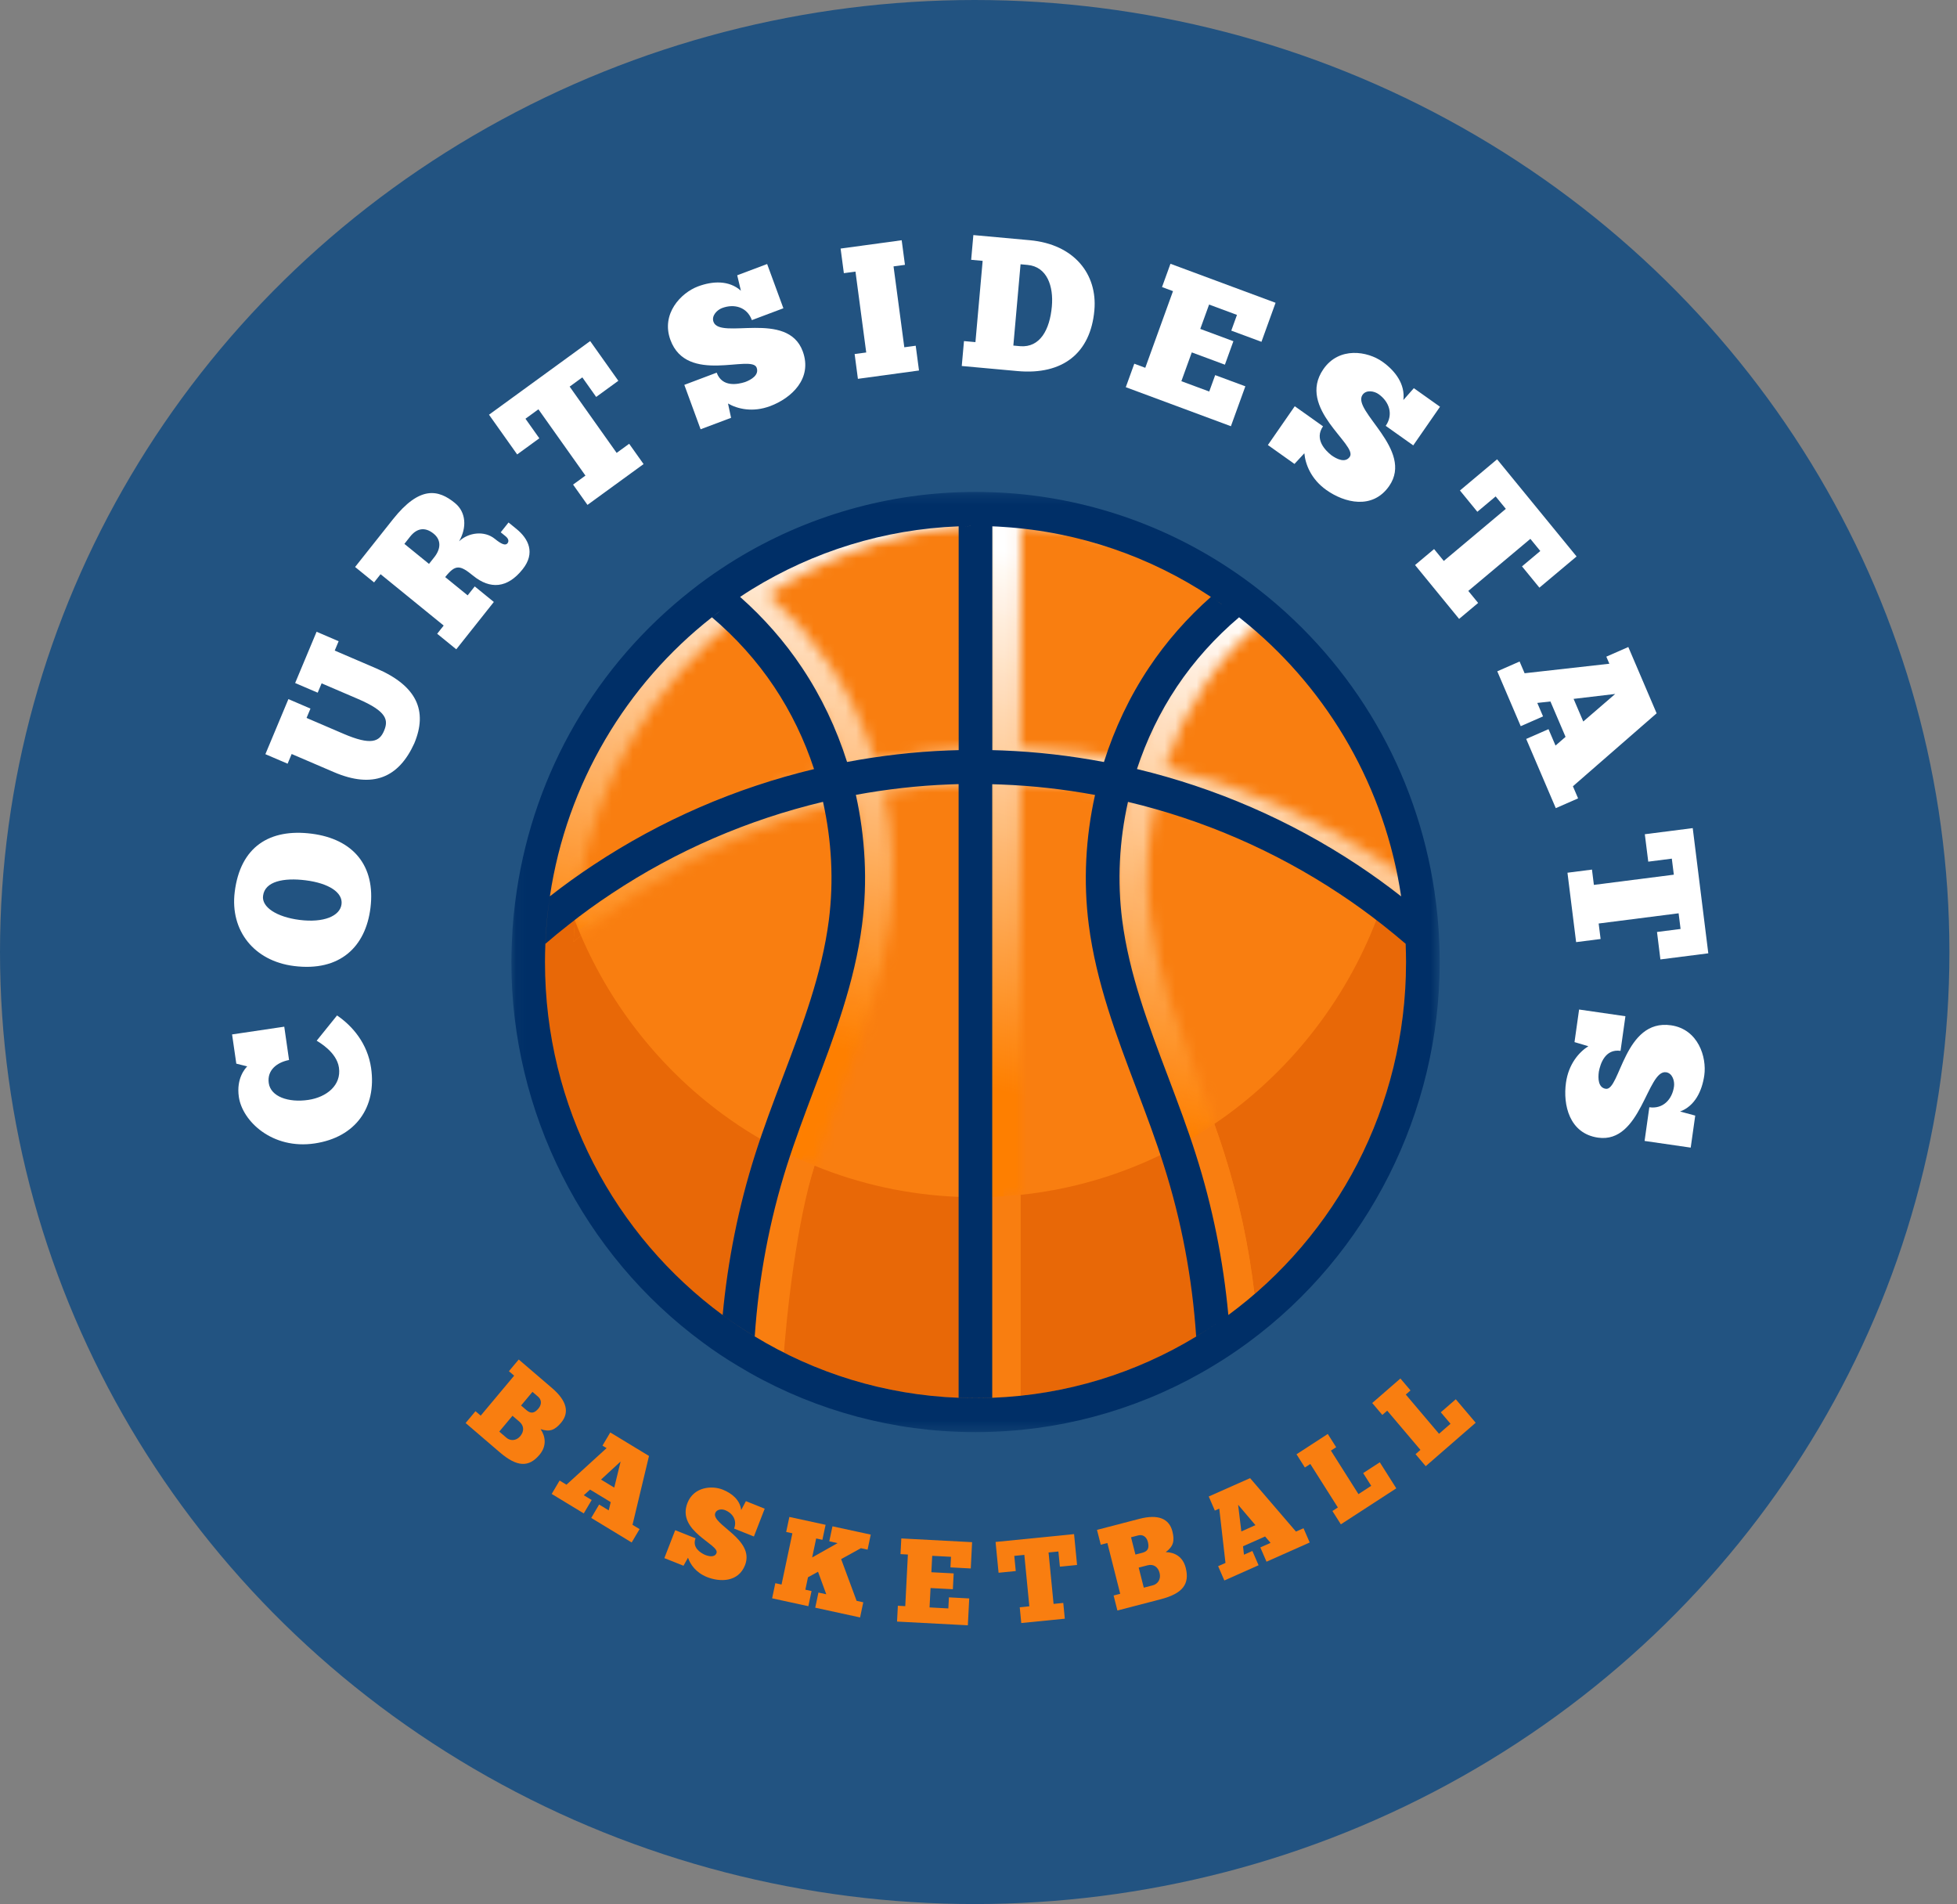
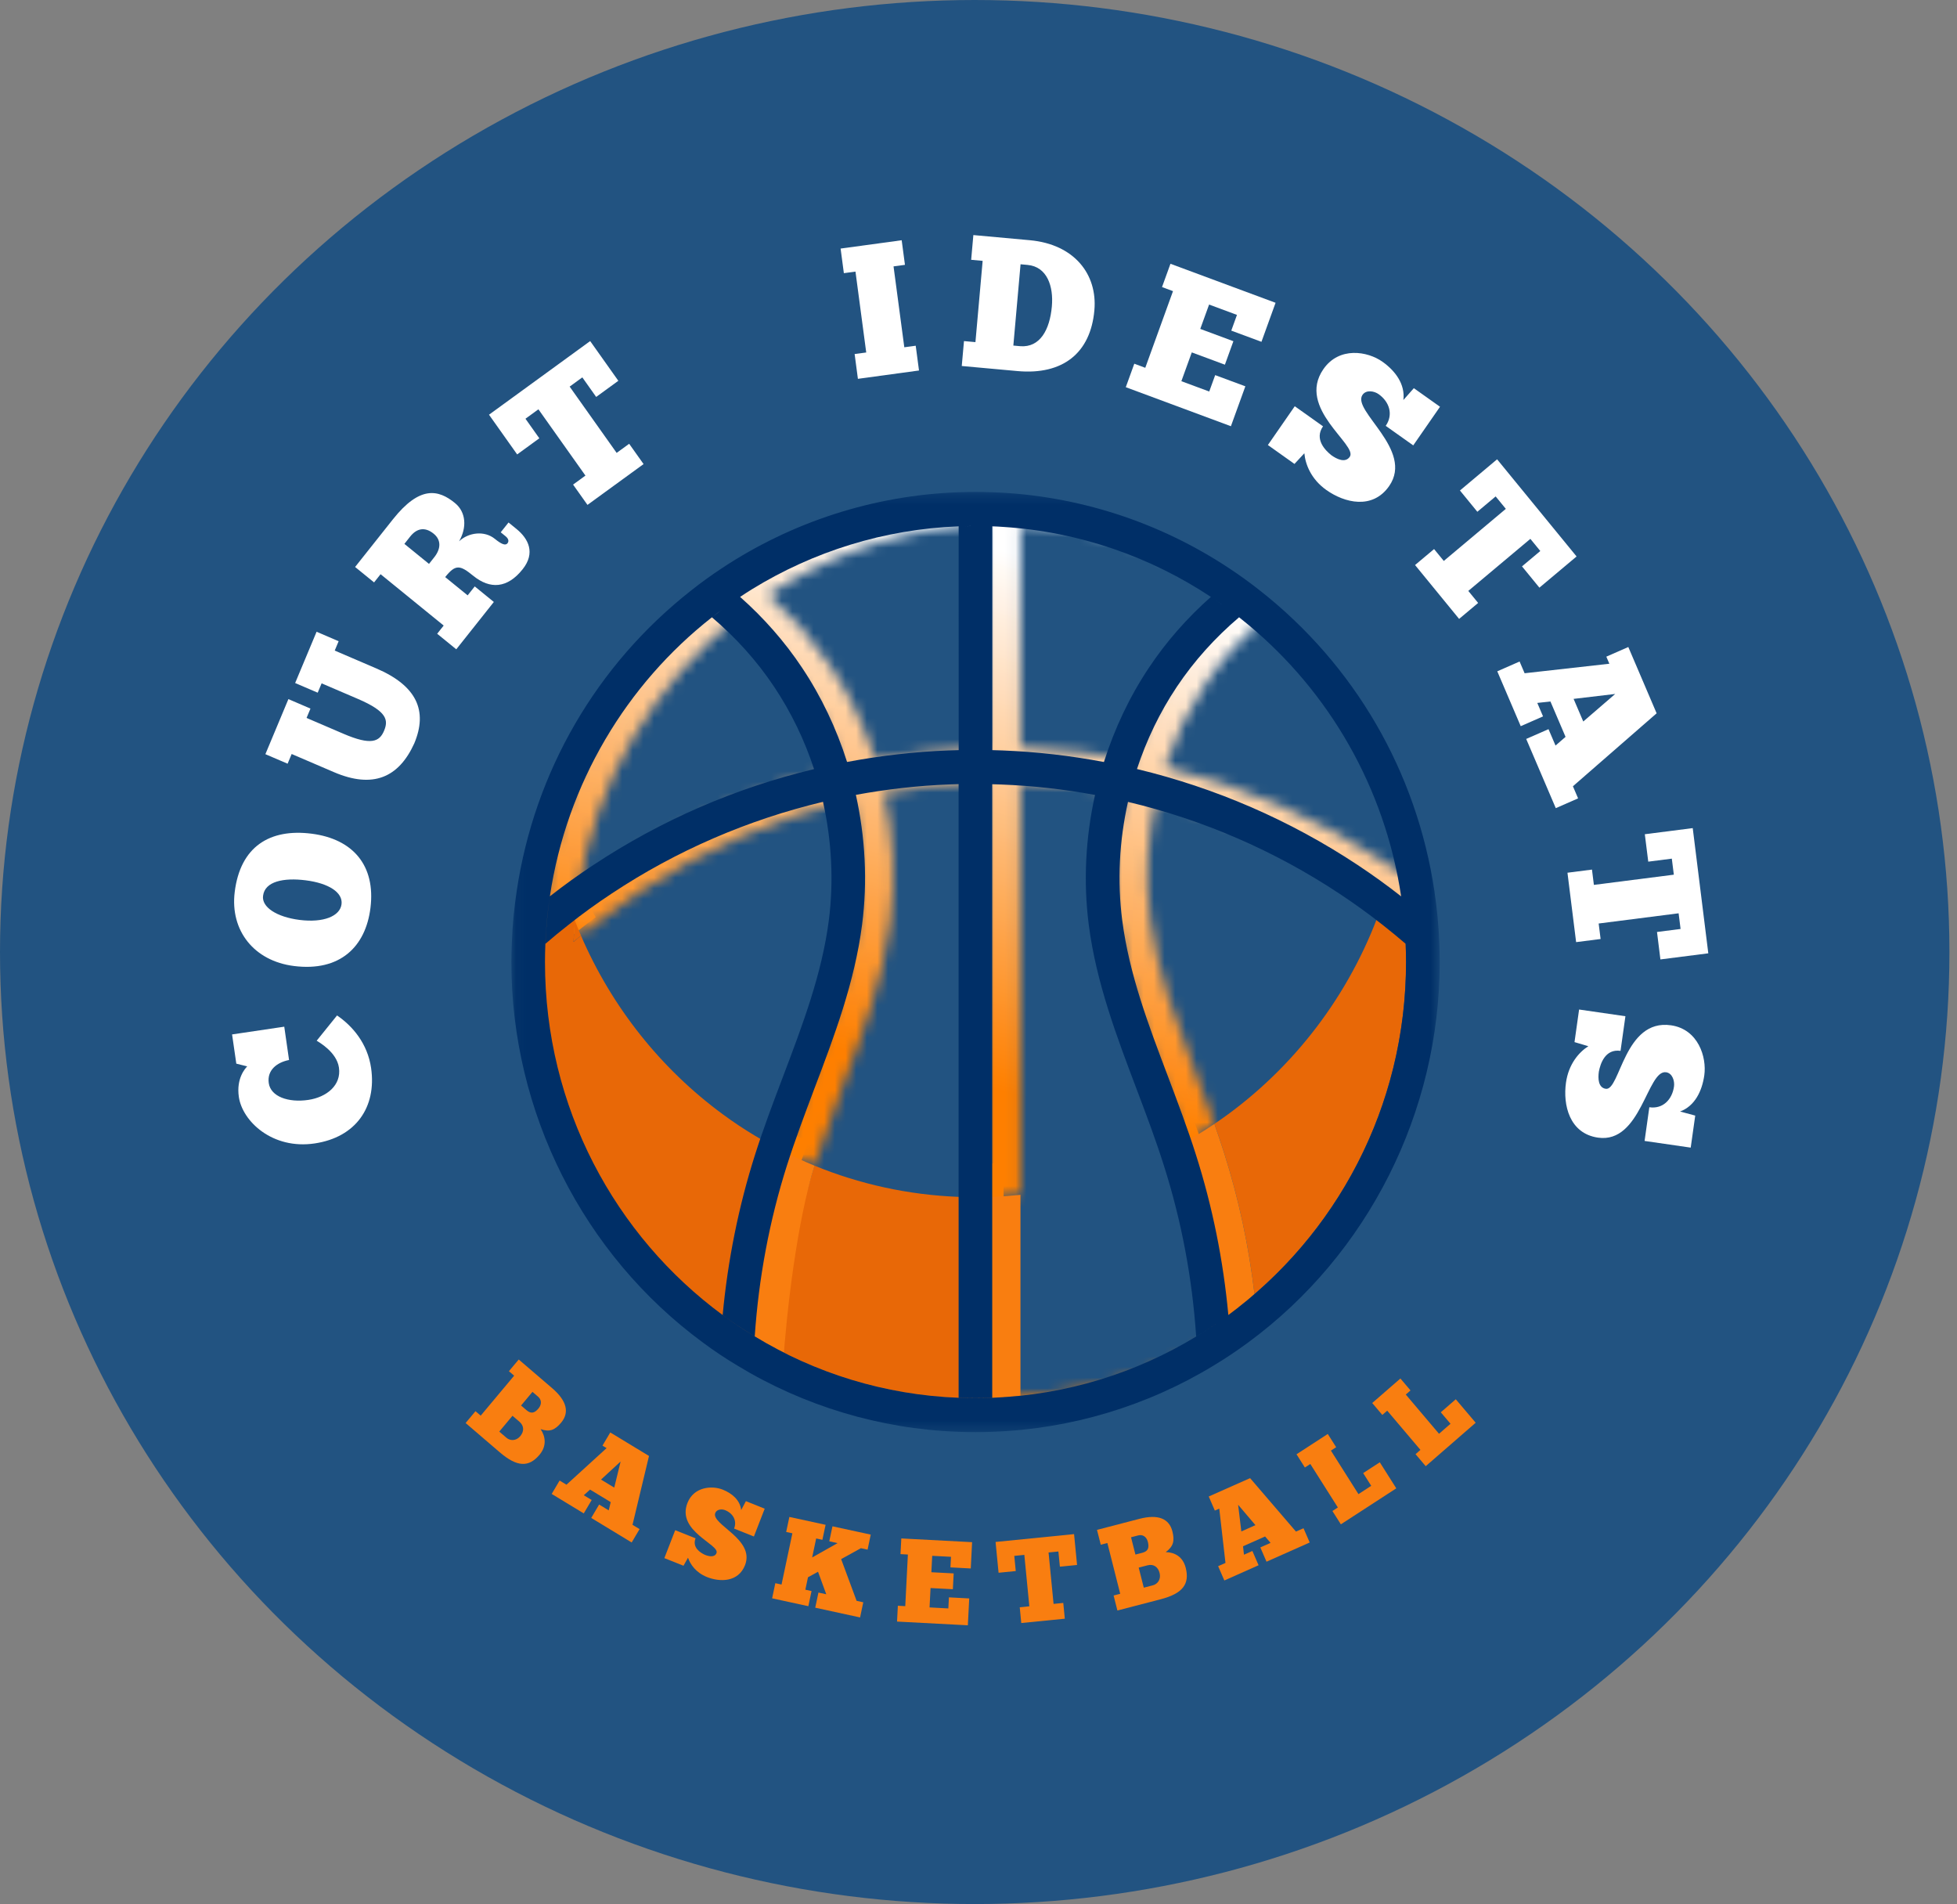
<svg xmlns="http://www.w3.org/2000/svg" width="184" height="179" viewBox="0 0 184 179" fill="none">
  <rect x="0" y="0" width="184" height="179" fill="#808080" stroke="none" />
  <ellipse cx="91.644" cy="89.5" rx="91.644" ry="89.5" fill="#225381" />
-   <path d="M133.776 90.447C133.776 102.548 128.63 114.095 119.818 122.122C118.74 123.114 117.604 124.041 116.413 124.918C115.397 125.676 114.34 126.382 113.276 127.018C107.273 130.662 100.382 132.734 93.354 133.003C92.811 133.028 92.263 133.04 91.709 133.04C91.156 133.04 90.618 133.028 90.072 133.003C83.046 132.734 76.157 130.666 70.152 127.016C70.084 126.979 70.011 126.933 69.95 126.891C68.939 126.277 67.95 125.618 67.013 124.918C56.149 116.926 49.655 104.037 49.655 90.447C49.655 89.848 49.676 89.252 49.699 88.653C49.755 87.134 49.901 85.567 50.135 84.017C51.696 73.573 56.979 64.202 65.045 57.499C65.347 57.255 65.654 57.006 65.961 56.764C66.829 56.074 67.732 55.42 68.711 54.771C75.08 50.556 82.462 48.174 90.077 47.879C90.62 47.861 91.165 47.847 91.713 47.847C92.263 47.847 92.816 47.861 93.359 47.879C100.973 48.174 108.355 50.556 114.715 54.771C114.924 54.907 115.126 55.045 115.335 55.188C115.704 55.445 116.074 55.706 116.438 55.977C116.783 56.233 117.131 56.495 117.474 56.764C117.979 57.17 118.479 57.577 118.965 57.994C126.493 64.476 131.489 73.316 133.16 83.147C133.216 83.442 133.26 83.737 133.305 84.031C133.482 85.228 133.614 86.425 133.691 87.604C133.712 87.965 133.728 88.324 133.744 88.674C133.764 89.254 133.776 89.85 133.776 90.447Z" fill="#F97E10" />
  <path d="M91.201 109.588V131.841C91.726 131.862 92.249 131.874 92.781 131.874C93.315 131.874 93.838 131.862 94.363 131.841V109.225C93.315 109.4 92.263 109.522 91.201 109.588Z" fill="#FE7F00" />
  <path d="M73.105 105.921C72.742 106.934 72.392 107.951 72.064 108.978C70.503 113.883 69.492 118.957 69.014 124.067C69.982 124.785 70.996 125.455 72.033 126.077C72.398 120.61 73.412 115.186 75.074 109.961C75.362 109.058 75.674 108.151 75.996 107.245C75.008 106.86 74.04 106.423 73.105 105.921Z" fill="#FE7F00" />
  <path d="M54.489 83.393C53.905 83.816 52.144 84.705 51.578 85.14C51.357 86.606 51.296 88.735 51.239 90.248C51.942 89.638 53.755 87.967 54.489 87.391C54.99 86.995 55.499 86.606 56.01 86.226C55.474 85.312 55.01 84.332 54.489 83.393Z" fill="#FE7F00" />
  <path d="M131.349 87.629C131.53 86.388 131.667 85.138 131.703 83.883C130.719 83.147 129.724 82.428 128.712 81.759C128.485 81.607 128.248 81.469 128.021 81.321C127.598 82.306 127.13 83.273 126.646 84.231C126.755 84.305 126.869 84.369 126.98 84.438C128.373 85.354 129.751 86.353 131.074 87.396C131.171 87.477 131.255 87.555 131.349 87.629Z" fill="#FE7F00" />
  <path d="M112.188 105.148C111.24 105.625 110.238 106.005 109.242 106.32C109.683 107.533 110.106 108.751 110.488 109.96C112.158 115.19 113.172 120.613 113.538 126.076C114.574 125.454 115.586 124.775 116.554 124.057C116.079 118.939 115.063 113.877 113.502 108.972C113.095 107.692 112.647 106.415 112.188 105.148Z" fill="#FE7F00" />
  <mask id="mask0_1702_2936" style="mask-type:luminance" maskUnits="userSpaceOnUse" x="50" y="47" width="85" height="87">
    <path d="M50.26 47.59H134.049V133.038H50.26V47.59Z" fill="white" />
  </mask>
  <g mask="url(#mask0_1702_2936)">
    <mask id="mask1_1702_2936" style="mask-type:luminance" maskUnits="userSpaceOnUse" x="50" y="47" width="84" height="87">
      <path d="M133.688 87.602C133.613 86.423 133.479 85.226 133.301 84.029C133.256 83.734 133.213 83.44 133.156 83.145C132.212 82.443 131.26 81.769 130.296 81.136C123.921 76.916 116.893 73.873 109.54 72.114C110.44 69.373 111.7 66.753 113.293 64.377C114.882 61.999 116.798 59.854 118.966 57.996C118.48 57.58 117.98 57.17 117.475 56.767C117.132 56.498 116.784 56.235 116.439 55.977C114.247 57.927 112.304 60.142 110.679 62.584C108.856 65.303 107.44 68.302 106.44 71.447C103.31 70.86 100.128 70.487 96.921 70.365C96.573 70.353 96.255 70.339 95.948 70.332V49.288C96.305 49.3 96.66 49.32 97.01 49.346C103.692 49.781 109.936 51.862 115.336 55.186C115.127 55.047 114.925 54.905 114.716 54.769C108.356 50.554 100.974 48.172 93.359 47.877C92.816 47.858 92.266 47.845 91.714 47.845C91.162 47.845 90.621 47.858 90.077 47.877C82.463 48.172 75.081 50.554 68.721 54.769C67.742 55.414 66.837 56.067 65.971 56.763C65.659 57.007 65.357 57.257 65.055 57.497C57.609 64.32 52.724 73.466 51.22 83.587C50.979 85.196 50.822 86.821 50.765 88.417C50.74 89.004 50.72 89.632 50.72 90.254C50.72 104.358 57.457 117.732 68.737 126.024C69.128 126.318 69.535 126.608 69.951 126.889C70.014 126.926 70.085 126.972 70.153 127.014C76.163 130.664 83.047 132.732 90.073 133.001C90.618 133.026 91.162 133.038 91.709 133.038C92.259 133.038 92.812 133.026 93.355 133.001C100.383 132.732 107.274 130.664 113.277 127.016C114.336 126.376 115.393 125.674 116.414 124.916C117.605 124.039 118.741 123.112 119.818 122.12C119.271 122.573 118.705 123.01 118.136 123.427C118.08 122.833 118.018 122.246 117.948 121.657C117.152 122.343 116.334 123.001 115.486 123.623C115.325 123.74 115.159 123.851 114.995 123.97C115.038 124.461 115.084 124.953 115.116 125.444C115.373 125.289 115.627 125.137 115.882 124.979C115.627 125.137 115.377 125.296 115.116 125.453H115.107C109.465 128.88 102.935 130.948 95.937 131.217C95.062 131.307 94.178 131.371 93.291 131.403C92.766 131.424 92.243 131.436 91.709 131.436C91.177 131.436 90.655 131.424 90.13 131.403C83.136 131.134 76.601 129.067 70.96 125.639C69.924 125.02 68.91 124.346 67.942 123.63C57.827 116.181 51.245 104.084 51.245 90.442C51.245 89.865 51.256 89.294 51.281 88.725C51.306 88.122 51.349 87.526 51.402 86.93C52.147 86.393 52.854 85.772 53.531 85.139C53.697 85.618 53.87 86.087 54.052 86.557C54.124 85.719 54.222 84.89 54.343 84.068C55.931 73.436 61.555 64.136 69.576 57.84C69.576 57.84 69.576 57.84 69.585 57.84C71.821 59.737 73.806 61.935 75.433 64.373C77.022 66.751 78.279 69.368 79.174 72.105C71.819 73.873 64.789 76.916 58.42 81.136C56.977 82.093 55.636 83.055 54.347 84.068C54.222 84.895 54.129 85.733 54.052 86.573C54.234 87.04 54.422 87.496 54.615 87.954C55.093 87.553 55.577 87.162 56.068 86.773C57.363 85.744 58.698 84.775 60.145 83.82C66.237 79.773 72.972 76.872 80.017 75.197C80.834 78.841 81.034 82.632 80.567 86.329C79.913 91.377 78.126 96.091 76.24 101.077C75.351 103.419 74.444 105.824 73.665 108.25C74.612 108.729 75.581 109.178 76.57 109.583C76.594 109.5 76.617 109.415 76.647 109.335C77.404 106.957 78.308 104.551 79.188 102.222C81.068 97.275 83.002 92.162 83.697 86.741C84.216 82.685 84 78.534 83.106 74.531C86.004 73.999 88.939 73.666 91.9 73.56C92.203 73.546 92.493 73.534 92.771 73.528V112.525C92.941 112.52 93.114 112.52 93.287 112.511C94.178 112.479 95.057 112.415 95.932 112.325V73.53C96.203 73.539 96.489 73.551 96.791 73.562C99.758 73.673 102.701 74.004 105.597 74.543C104.706 78.539 104.483 82.692 105.008 86.746C105.701 92.167 107.645 97.279 109.518 102.226C110.154 103.913 110.809 105.642 111.404 107.373C111.759 107.173 112.111 106.966 112.461 106.752C113.038 106.404 113.602 106.04 114.163 105.661C113.616 104.114 113.038 102.581 112.475 101.077C110.581 96.087 108.799 91.372 108.145 86.329C107.665 82.632 107.867 78.841 108.683 75.197C115.729 76.877 122.455 79.775 128.553 83.82C129.042 84.14 129.521 84.483 130.001 84.821C130.067 84.625 130.14 84.432 130.203 84.236C130.753 84.752 131.317 85.247 131.906 85.716C131.926 85.896 131.942 86.08 131.962 86.26C132.192 86.435 132.426 86.603 132.649 86.778C133.006 87.042 133.349 87.326 133.688 87.602ZM92.782 70.328C92.469 70.337 92.146 70.349 91.796 70.36C88.589 70.484 85.413 70.855 82.284 71.444C81.293 68.298 79.877 65.3 78.054 62.58C76.417 60.121 74.444 57.886 72.231 55.925C72.617 55.667 73.001 55.418 73.394 55.179C79.086 51.684 85.7 49.564 92.78 49.29C92.78 49.29 92.78 49.29 92.787 49.29V70.328H92.782Z" fill="white" />
    </mask>
    <g mask="url(#mask1_1702_2936)">
      <path d="M50.72 47.845V133.038H133.688V47.845H50.72Z" fill="url(#paint0_linear_1702_2936)" />
    </g>
  </g>
  <path d="M50.764 88.419C49.416 105.921 59.926 118.837 70.05 126.289L70.595 123.441C71.07 118.331 72.079 113.257 73.646 108.352C73.657 108.32 73.664 108.288 73.677 108.258C72.752 107.793 71.85 107.293 70.966 106.759C69.929 106.137 68.918 105.463 67.95 104.749C62.149 100.484 57.524 94.688 54.624 87.957C54.389 88.152 54.155 88.346 53.926 88.546C53.951 87.883 53.999 87.229 54.06 86.58C54.06 86.576 53.894 86.069 53.894 86.064C53.837 86.723 52.712 85.915 52.687 86.58C52.66 87.144 50.807 87.842 50.764 88.419Z" fill="#E86807" />
  <path d="M92.781 132.512V112.529C92.426 112.538 92.076 112.55 91.717 112.55C91.185 112.55 90.66 112.538 90.135 112.518C85.358 112.333 80.791 111.309 76.58 109.585C74.964 114.737 73.591 121.546 73.234 126.921C79.396 130.772 85.787 132.243 92.781 132.512Z" fill="#E86807" />
  <path d="M115.49 104.736C115.058 105.054 114.62 105.36 114.174 105.661C114.49 106.552 114.799 107.448 115.083 108.345C116.465 112.689 117.418 117.141 117.95 121.655C126.666 114.139 132.201 102.945 132.201 90.443C132.201 89.87 132.187 89.304 132.164 88.73C132.13 87.897 132.058 87.073 131.973 86.251C131.328 85.756 130.68 85.28 130.019 84.812C127.291 92.885 122.168 99.821 115.49 104.736Z" fill="#E86807" />
-   <path d="M111.419 107.375C106.758 110.018 101.519 111.746 95.948 112.329V131.219C101.946 130.588 107.553 128.631 112.476 125.641C113.345 125.123 114.183 124.559 115.002 123.972C114.563 119.009 113.595 114.094 112.074 109.339C111.865 108.683 111.647 108.029 111.419 107.375Z" fill="#E86807" />
  <path d="M54.624 87.951C54.426 87.495 54.238 87.037 54.06 86.569C54.004 87.223 53.953 87.877 53.926 88.535C54.156 88.34 54.39 88.146 54.624 87.951Z" fill="#E86807" />
  <path d="M114.174 105.662C113.617 106.04 113.049 106.406 112.474 106.753C112.126 106.967 111.772 107.17 111.417 107.375C111.642 108.029 111.865 108.687 112.069 109.338C113.59 114.094 114.558 119.009 114.997 123.972C115.158 123.852 115.329 123.742 115.49 123.624C116.336 123.003 117.156 122.344 117.949 121.658C117.417 117.147 116.465 112.69 115.083 108.351C114.799 107.453 114.49 106.553 114.174 105.662Z" fill="#F97E10" />
  <path d="M130.216 84.234C130.15 84.432 130.082 84.623 130.014 84.819C130.675 85.286 131.325 85.763 131.968 86.258C131.95 86.078 131.937 85.894 131.914 85.715C131.327 85.245 130.764 84.755 130.216 84.234Z" fill="#E86807" />
  <path d="M93.299 112.517C93.129 112.527 92.956 112.522 92.781 112.529V132.512C85.787 132.243 79.255 131.783 73.616 128.355C73.979 122.98 74.968 114.737 76.584 109.585C75.595 109.18 74.627 108.735 73.679 108.252C73.668 108.286 73.661 108.319 73.647 108.346C72.088 113.252 71.075 118.325 70.6 123.436H70.591C70.354 123.261 70.12 123.081 69.881 122.897C69.74 123.498 69.611 124.099 69.486 124.702C69.97 125.026 70.466 125.335 70.966 125.639C76.609 129.066 83.139 131.131 90.135 131.403C90.66 131.421 91.185 131.435 91.717 131.435C92.249 131.435 92.774 131.421 93.299 131.403C94.19 131.368 95.07 131.304 95.945 131.214V112.326C95.07 112.418 94.19 112.485 93.299 112.517Z" fill="#F97E10" />
  <mask id="mask2_1702_2936" style="mask-type:luminance" maskUnits="userSpaceOnUse" x="48" y="46" width="88" height="89">
    <path d="M48.079 46.246H135.358V134.641H48.079V46.246Z" fill="white" />
  </mask>
  <g mask="url(#mask2_1702_2936)">
    <path d="M135.322 88.588C135.265 87.023 135.108 85.407 134.867 83.784C133.197 72.555 127.36 62.507 118.443 55.502C117.518 54.77 116.559 54.08 115.584 53.435C108.981 49.057 101.317 46.584 93.425 46.278C92.78 46.253 92.243 46.246 91.714 46.246C91.193 46.246 90.657 46.253 90.02 46.278C82.115 46.584 74.451 49.059 67.853 53.431C66.837 54.105 65.898 54.782 64.989 55.505C56.093 62.491 50.252 72.532 48.579 83.779C48.338 85.391 48.179 87.016 48.124 88.609C48.099 89.196 48.079 89.827 48.079 90.446C48.079 104.552 54.813 117.924 66.096 126.218C67.119 126.983 68.221 127.717 69.358 128.394C75.574 132.173 82.729 134.326 90.011 134.6C90.657 134.625 91.193 134.637 91.714 134.637C92.239 134.637 92.775 134.625 93.409 134.6C100.712 134.326 107.867 132.173 114.102 128.378C115.193 127.724 116.293 126.989 117.361 126.202C128.63 117.913 135.363 104.538 135.363 90.444C135.358 89.831 135.347 89.205 135.322 88.588ZM131.737 84.267C130.417 83.229 129.037 82.237 127.655 81.321C121.287 77.102 114.257 74.063 106.899 72.297C107.799 69.558 109.058 66.943 110.649 64.563C112.279 62.123 114.268 59.924 116.502 58.03C116.804 58.267 117.104 58.511 117.402 58.762C124.948 65.044 130.212 74.035 131.737 84.267ZM114.897 56.833C114.711 56.702 114.522 56.573 114.334 56.441C114.497 56.556 114.663 56.665 114.829 56.78C114.85 56.801 114.872 56.817 114.897 56.833ZM94.364 49.538C101.531 50.003 108.19 52.365 113.85 56.115C111.634 58.076 109.663 60.309 108.024 62.77C106.206 65.493 104.79 68.495 103.794 71.637C100.66 71.045 97.483 70.677 94.271 70.55C93.925 70.539 93.605 70.529 93.3 70.52V49.48C93.659 49.492 94.014 49.513 94.364 49.538ZM91.457 49.453C91.193 49.453 90.936 49.46 90.673 49.469C90.85 49.464 91.025 49.455 91.202 49.455C91.287 49.453 91.371 49.453 91.457 49.453ZM90.134 49.48C90.136 49.48 90.136 49.48 90.134 49.48L90.136 70.52C89.823 70.529 89.5 70.539 89.15 70.55C85.948 70.672 82.768 71.045 79.642 71.632C78.647 68.492 77.226 65.488 75.408 62.77C73.772 60.309 71.799 58.076 69.585 56.115C69.967 55.857 70.358 55.608 70.749 55.366C76.445 51.874 83.059 49.754 90.134 49.48ZM67.826 57.36C67.535 57.576 67.244 57.793 66.957 58.018C67.117 57.892 67.28 57.765 67.442 57.643C67.567 57.544 67.696 57.454 67.826 57.36ZM115.491 123.624C114.522 124.342 113.511 125.021 112.475 125.641C106.831 129.068 100.294 131.135 93.3 131.405C92.775 131.425 92.25 131.437 91.718 131.437C91.186 131.437 90.662 131.425 90.136 131.405C83.143 131.135 76.61 129.068 70.967 125.641C69.93 125.021 68.919 124.347 67.951 123.631C57.827 116.182 51.24 104.09 51.24 90.446C51.24 89.87 51.254 89.3 51.277 88.731C51.333 87.221 51.479 85.729 51.699 84.263C53.29 73.63 58.911 64.328 66.935 58.034C66.935 58.034 66.935 58.034 66.939 58.034C69.176 59.929 71.16 62.127 72.787 64.565C74.378 66.948 75.638 69.56 76.538 72.302C69.176 74.067 62.146 77.106 55.775 81.33C54.329 82.285 52.99 83.25 51.699 84.263C51.483 85.725 51.338 87.216 51.281 88.726C51.983 88.119 52.697 87.534 53.431 86.959C54.725 85.93 56.061 84.96 57.509 84.005C63.603 79.96 70.337 77.06 77.381 75.382C78.195 79.031 78.401 82.82 77.929 86.514C77.276 91.562 75.488 96.277 73.601 101.263C72.701 103.634 71.778 106.076 70.996 108.535C69.435 113.44 68.423 118.514 67.946 123.624C68.914 124.342 69.926 125.012 70.962 125.634C71.33 120.169 72.342 114.743 74.003 109.52C74.763 107.142 75.667 104.736 76.544 102.407C78.424 97.46 80.361 92.347 81.054 86.926C81.579 82.875 81.356 78.724 80.47 74.724C83.361 74.194 86.297 73.858 89.259 73.745C89.564 73.731 89.85 73.725 90.13 73.715V131.398C90.655 131.418 91.177 131.43 91.709 131.43C92.243 131.43 92.766 131.418 93.291 131.398V73.725C93.566 73.731 93.848 73.741 94.15 73.752C97.114 73.867 100.055 74.199 102.956 74.733C102.067 78.731 101.846 82.882 102.367 86.933C103.06 92.354 105.004 97.469 106.876 102.416C107.754 104.739 108.665 107.149 109.415 109.527C111.086 114.755 112.1 120.18 112.465 125.641C113.511 125.021 114.522 124.342 115.491 123.624C115.018 118.504 114.002 113.445 112.438 108.539C111.659 106.078 110.731 103.636 109.84 101.267C107.949 96.279 106.165 91.562 105.513 86.516C105.035 82.824 105.238 79.035 106.054 75.386C113.095 77.06 119.823 79.965 125.921 84.005C127.312 84.921 128.692 85.92 130.015 86.963C130.749 87.539 131.462 88.128 132.16 88.726V88.731C132.183 89.304 132.197 89.87 132.197 90.444C132.197 104.09 125.614 116.177 115.491 123.624Z" fill="#002F67" />
  </g>
  <path d="M29.775 97.836C29.971 97.97 31.657 98.897 31.868 100.368C32.109 102.03 30.7 103.149 28.991 103.402C27.107 103.681 25.452 103.087 25.27 101.828C25.09 100.585 26.063 99.869 27.177 99.65L26.727 96.519L21.82 97.247L22.218 99.993L23.243 100.251C23.059 100.44 22.204 101.37 22.456 103.119C22.788 105.412 25.609 108.085 29.582 107.495C33.432 106.924 35.425 104.111 34.891 100.403C34.559 98.11 33.157 96.46 31.689 95.463L29.775 97.836Z" fill="white" />
  <path d="M34.832 85.347C35.321 81.381 33.203 78.869 29.287 78.374C25.391 77.882 22.597 79.56 22.068 83.858C21.62 87.49 23.891 90.342 27.632 90.814C31.962 91.362 34.38 89.011 34.832 85.347ZM32.112 85.001C31.973 86.125 30.434 86.767 28.166 86.482C26.018 86.21 24.584 85.28 24.734 84.212C24.9 82.861 26.652 82.495 28.748 82.759C30.896 83.031 32.248 83.897 32.112 85.001Z" fill="white" />
  <path d="M24.952 70.9L27.041 71.796L27.423 70.884L31.394 72.588C35.042 74.153 37.48 73.126 38.953 69.881C40.233 66.819 39.187 64.469 35.378 62.837L31.471 61.161L31.839 60.282L29.766 59.391L27.75 64.211L29.871 65.12L30.239 64.241L33.646 65.703C36.412 66.888 36.526 67.705 36.11 68.7C35.673 69.74 34.883 70.092 32.294 68.983L28.823 67.493L29.191 66.614L27.116 65.723L24.952 70.9Z" fill="white" />
  <path d="M33.387 53.302L35.171 54.752L35.783 53.981L41.715 58.808L41.104 59.579L42.899 61.041L46.431 56.591L44.636 55.129L43.968 55.97L41.858 54.252C42.831 53.026 43.252 53.117 44.49 54.126C46.081 55.422 47.709 55.318 49.143 53.511C50.357 51.983 49.691 50.648 48.561 49.729L47.813 49.119L47.079 50.042L47.529 50.408C47.802 50.629 47.877 50.873 47.713 51.078C47.516 51.327 47.111 51.133 46.525 50.657C45.545 49.86 44.052 50.049 43.161 50.889C43.904 49.614 43.834 48.15 42.772 47.287C41.222 46.023 39.479 45.625 36.942 48.822L33.387 53.302ZM38.022 51.131L38.567 50.44C39.201 49.642 39.972 49.52 40.774 50.173C41.495 50.76 41.461 51.594 40.826 52.392L40.336 53.012L38.022 51.131Z" fill="white" />
  <path d="M55.489 32.065L45.977 38.987L48.625 42.721L50.709 41.204L49.405 39.365L50.623 38.479L55.044 44.71L53.882 45.557L55.235 47.465L60.51 43.628L59.155 41.72L57.978 42.576L53.559 36.345L54.751 35.477L56.053 37.316L58.137 35.799L55.489 32.065Z" fill="white" />
-   <path d="M65.872 40.356L68.736 39.279L68.448 37.934C69.343 38.448 70.775 38.795 72.427 38.174C74.375 37.44 76.423 35.614 75.475 33.029C74.046 29.134 67.711 31.97 67.086 30.262C66.873 29.682 67.418 29.139 67.893 28.959C69.039 28.529 70.243 28.867 70.693 30.094L73.655 28.98L72.127 24.82L69.314 25.879L69.661 27.332C68.55 26.335 66.995 26.411 65.62 26.929C64.018 27.532 62.133 29.505 63.034 31.956C64.584 36.183 70.666 33.273 71.141 34.565C71.396 35.26 70.627 35.702 70.055 35.916C69.355 36.141 67.895 36.427 67.384 35.034L64.341 36.181L65.872 40.356Z" fill="white" />
  <path d="M79.035 23.368L79.341 25.681L80.433 25.532L81.444 33.137L80.353 33.284L80.662 35.614L86.406 34.831L86.097 32.502L85.024 32.647L84.012 25.043L85.085 24.898L84.778 22.585L79.035 23.368Z" fill="white" />
  <path d="M90.426 34.407L95.66 34.884C99.936 35.273 102.54 33.182 102.895 29.168C103.195 25.805 101.027 22.964 96.82 22.582L91.517 22.099L91.31 24.424L92.39 24.523L91.712 32.163L90.635 32.066L90.426 34.407ZM95.276 32.487L95.954 24.845L96.613 24.905C98.456 25.073 99.065 26.921 98.897 28.804C98.701 31.007 97.783 32.681 95.938 32.547L95.276 32.487Z" fill="white" />
  <path d="M110.048 24.798L109.255 26.987L110.287 27.371L107.68 34.577L106.648 34.192L105.848 36.4L115.731 40.069L117.09 36.317L114.253 35.265L113.694 36.807L111.074 35.836L112.053 33.129L115.167 34.284L115.965 32.077L112.851 30.921L113.681 28.631L116.301 29.604L115.767 31.082L118.604 32.134L119.931 28.465L110.048 24.798Z" fill="white" />
  <path d="M119.208 41.837L121.709 43.614L122.638 42.61C122.732 43.648 123.261 45.039 124.704 46.065C126.405 47.272 129.052 47.944 130.616 45.685C132.971 42.285 127.07 38.612 128.105 37.122C128.455 36.616 129.207 36.761 129.621 37.055C130.621 37.764 131.03 38.962 130.287 40.034L132.875 41.871L135.392 38.239L132.932 36.492L131.948 37.606C132.128 36.114 131.184 34.862 129.982 34.008C128.582 33.013 125.911 32.562 124.427 34.703C121.87 38.395 127.689 41.816 126.907 42.944C126.486 43.552 125.691 43.16 125.191 42.806C124.611 42.35 123.552 41.293 124.393 40.078L121.736 38.19L119.208 41.837Z" fill="white" />
  <path d="M148.232 52.313L140.759 43.179L137.266 46.111L138.902 48.112L140.623 46.669L141.58 47.838L135.747 52.734L134.834 51.618L133.045 53.119L137.188 58.183L138.977 56.682L138.052 55.552L143.887 50.658L144.821 51.8L143.1 53.245L144.737 55.246L148.232 52.313Z" fill="white" />
  <path d="M146.277 75.975L148.375 75.055L147.888 73.917L155.759 67.058L153.096 60.826L151.029 61.733L151.314 62.398L143.347 63.292L142.874 62.189L140.776 63.11L142.981 68.268L145.079 67.348L144.538 66.082L145.774 65.946L147.195 69.272L146.252 70.089L145.593 68.549L143.495 69.468L146.277 75.975ZM147.952 65.702L151.864 65.239L148.861 67.829L147.952 65.702Z" fill="white" />
  <path d="M160.617 89.621L159.153 77.851L154.648 78.426L154.971 81.004L157.187 80.721L157.376 82.229L149.859 83.189L149.68 81.75L147.375 82.045L148.189 88.569L150.491 88.276L150.309 86.819L157.826 85.859L158.01 87.332L155.794 87.615L156.114 90.196L160.617 89.621Z" fill="white" />
  <path d="M148.469 94.905L148.037 97.969L149.339 98.354C148.469 98.906 147.485 100.013 147.235 101.781C146.941 103.864 147.548 106.558 150.244 106.949C154.306 107.536 154.867 100.545 156.647 100.803C157.251 100.89 157.465 101.636 157.392 102.143C157.22 103.367 156.351 104.279 155.072 104.092L154.626 107.26L158.963 107.888L159.388 104.877L157.961 104.493C159.356 103.98 160.031 102.559 160.24 101.091C160.481 99.376 159.67 96.758 157.11 96.388C152.706 95.75 152.328 102.552 150.98 102.359C150.253 102.253 150.239 101.358 150.326 100.745C150.464 100.016 150.912 98.582 152.365 98.791L152.824 95.536L148.469 94.905Z" fill="white" />
  <path d="M43.778 133.778L46.983 136.526C48.611 137.924 49.72 137.965 50.727 136.761C51.42 135.933 51.292 135.044 50.829 134.353C51.677 134.639 52.163 134.455 52.763 133.739C53.541 132.806 53.318 131.706 51.918 130.505L48.772 127.807L47.849 128.907L48.34 129.328L45.197 133.085L44.706 132.666L43.778 133.778ZM50.063 130.85L50.595 131.306C50.915 131.582 50.958 132.015 50.631 132.408C50.288 132.818 49.954 132.956 49.506 132.574L48.992 132.132L50.063 130.85ZM46.942 134.584L48.185 133.097L48.836 133.654C49.299 134.052 49.279 134.579 48.915 135.014C48.529 135.474 47.972 135.468 47.617 135.164L46.942 134.584Z" fill="#F97E10" />
  <path d="M59.39 145.008L60.134 143.751L59.47 143.348L61.02 136.875L57.379 134.665L56.645 135.903L57.033 136.138L53.26 139.577L52.615 139.186L51.872 140.445L54.886 142.275L55.631 141.016L54.89 140.567L55.476 140.036L57.42 141.214L57.233 141.99L56.331 141.442L55.588 142.701L59.39 145.008ZM56.508 139.096L58.352 137.395L57.752 139.849L56.508 139.096Z" fill="#F97E10" />
  <path d="M62.464 146.479L64.264 147.195L64.689 146.439C64.898 147.063 65.428 147.839 66.466 148.256C67.689 148.744 69.419 148.758 70.051 147.135C71.003 144.685 66.832 143.311 67.251 142.238C67.391 141.875 67.876 141.849 68.173 141.969C68.894 142.257 69.321 142.931 69.021 143.702L70.883 144.446L71.899 141.831L70.13 141.124L69.687 141.96C69.58 141.014 68.814 140.383 67.951 140.04C66.942 139.637 65.232 139.761 64.632 141.301C63.598 143.958 67.683 145.19 67.367 146.002C67.196 146.439 66.648 146.317 66.289 146.175C65.864 145.981 65.057 145.491 65.398 144.616L63.484 143.852L62.464 146.479Z" fill="#F97E10" />
  <path d="M77.323 144.758L77.623 143.347L74.218 142.608L73.918 144.019L74.502 144.146L73.481 148.962L72.897 148.835L72.597 150.258L76.002 150.999L76.302 149.574L75.72 149.448L75.968 148.278L76.913 147.76L77.686 149.876L76.952 149.717L76.65 151.139L80.866 152.056L81.166 150.631L80.539 150.495L79.086 146.572L80.943 145.546L81.571 145.682L81.868 144.268L78.27 143.488L77.97 144.899L78.75 145.069L76.361 146.416L76.738 144.632L77.323 144.758Z" fill="#F97E10" />
  <path d="M84.743 144.629L84.666 146.104L85.361 146.141L85.114 150.994L84.418 150.957L84.341 152.444L90.998 152.794L91.128 150.269L89.219 150.167L89.164 151.208L87.398 151.114L87.491 149.293L89.589 149.403L89.666 147.916L87.568 147.806L87.648 146.263L89.414 146.355L89.362 147.35L91.273 147.451L91.398 144.979L84.743 144.629Z" fill="#F97E10" />
  <path d="M100.985 144.223L93.605 144.959L93.887 147.855L95.503 147.694L95.364 146.269L96.31 146.175L96.78 151.009L95.878 151.099L96.021 152.581L100.115 152.174L99.971 150.691L99.058 150.783L98.587 145.947L99.512 145.855L99.651 147.282L101.267 147.121L100.985 144.223Z" fill="#F97E10" />
  <path d="M105.06 151.404L109.128 150.347C111.195 149.811 111.872 148.92 111.483 147.389C111.217 146.337 110.431 145.93 109.603 145.914C110.324 145.38 110.458 144.871 110.229 143.959C109.928 142.779 108.913 142.325 107.135 142.785L103.142 143.824L103.496 145.221L104.117 145.06L105.324 149.832L104.703 149.993L105.06 151.404ZM106.342 144.519L107.017 144.344C107.424 144.238 107.797 144.452 107.924 144.952C108.056 145.472 107.974 145.829 107.406 145.976L106.753 146.144L106.342 144.519ZM107.54 149.256L107.062 147.371L107.887 147.157C108.476 147.003 108.888 147.325 109.028 147.877C109.176 148.462 108.847 148.918 108.397 149.035L107.54 149.256Z" fill="#F97E10" />
  <path d="M123.14 145.011L122.558 143.669L121.849 143.984L117.535 138.959L113.648 140.685L114.221 142.009L114.637 141.825L115.221 146.931L114.532 147.237L115.114 148.581L118.332 147.149L117.751 145.807L116.96 146.157L116.871 145.365L118.946 144.445L119.46 145.045L118.498 145.474L119.08 146.816L123.14 145.011ZM116.712 143.97L116.41 141.464L118.039 143.379L116.712 143.97Z" fill="#F97E10" />
  <path d="M121.9 136.717L122.687 137.96L123.198 137.629L125.787 141.717L125.276 142.051L126.069 143.303L131.281 139.919L129.731 137.47L128.167 138.485L128.924 139.682L127.724 140.463L125.135 136.372L125.628 136.052L124.839 134.807L121.9 136.717Z" fill="#F97E10" />
  <path d="M129.018 131.897L129.968 133.018L130.429 132.618L133.552 136.305L133.091 136.706L134.048 137.836L138.746 133.752L136.875 131.545L135.466 132.769L136.38 133.849L135.298 134.788L132.175 131.101L132.618 130.714L131.668 129.593L129.018 131.897Z" fill="#F97E10" />
  <defs>
    <linearGradient id="paint0_linear_1702_2936" x1="104.031" y1="40.033" x2="77.663" y2="140.135" gradientUnits="userSpaceOnUse">
      <stop stop-color="white" />
      <stop offset="0.125" stop-color="white" />
      <stop offset="0.133" stop-color="white" />
      <stop offset="0.137" stop-color="#FFFEFD" />
      <stop offset="0.141" stop-color="#FFFDFB" />
      <stop offset="0.145" stop-color="#FFFCF9" />
      <stop offset="0.148" stop-color="#FFFBF6" />
      <stop offset="0.152" stop-color="#FFFAF4" />
      <stop offset="0.156" stop-color="#FFF9F2" />
      <stop offset="0.16" stop-color="#FFF8F0" />
      <stop offset="0.164" stop-color="#FFF7EE" />
      <stop offset="0.168" stop-color="#FFF5EC" />
      <stop offset="0.172" stop-color="#FFF4EA" />
      <stop offset="0.176" stop-color="#FFF3E8" />
      <stop offset="0.18" stop-color="#FFF2E6" />
      <stop offset="0.184" stop-color="#FFF1E4" />
      <stop offset="0.188" stop-color="#FFF0E2" />
      <stop offset="0.191" stop-color="#FFEFDF" />
      <stop offset="0.195" stop-color="#FFEEDD" />
      <stop offset="0.199" stop-color="#FFEDDB" />
      <stop offset="0.203" stop-color="#FFECD9" />
      <stop offset="0.207" stop-color="#FFEBD7" />
      <stop offset="0.211" stop-color="#FFEAD5" />
      <stop offset="0.215" stop-color="#FFE9D3" />
      <stop offset="0.219" stop-color="#FFE8D1" />
      <stop offset="0.223" stop-color="#FFE7CF" />
      <stop offset="0.227" stop-color="#FFE6CD" />
      <stop offset="0.23" stop-color="#FFE5CA" />
      <stop offset="0.234" stop-color="#FFE4C8" />
      <stop offset="0.238" stop-color="#FFE3C6" />
      <stop offset="0.242" stop-color="#FFE1C4" />
      <stop offset="0.246" stop-color="#FFE0C2" />
      <stop offset="0.25" stop-color="#FFDFC0" />
      <stop offset="0.254" stop-color="#FFDEBE" />
      <stop offset="0.258" stop-color="#FFDDBC" />
      <stop offset="0.262" stop-color="#FFDCBA" />
      <stop offset="0.266" stop-color="#FFDBB8" />
      <stop offset="0.27" stop-color="#FFDAB5" />
      <stop offset="0.273" stop-color="#FFD9B3" />
      <stop offset="0.277" stop-color="#FFD8B1" />
      <stop offset="0.281" stop-color="#FFD7AF" />
      <stop offset="0.285" stop-color="#FFD6AD" />
      <stop offset="0.289" stop-color="#FFD5AB" />
      <stop offset="0.293" stop-color="#FFD4A9" />
      <stop offset="0.297" stop-color="#FFD3A7" />
      <stop offset="0.301" stop-color="#FFD2A5" />
      <stop offset="0.305" stop-color="#FFD1A3" />
      <stop offset="0.309" stop-color="#FFD0A0" />
      <stop offset="0.312" stop-color="#FFCE9E" />
      <stop offset="0.316" stop-color="#FFCD9C" />
      <stop offset="0.32" stop-color="#FFCC9A" />
      <stop offset="0.324" stop-color="#FFCB98" />
      <stop offset="0.328" stop-color="#FFCA96" />
      <stop offset="0.332" stop-color="#FFC994" />
      <stop offset="0.336" stop-color="#FFC892" />
      <stop offset="0.34" stop-color="#FFC790" />
      <stop offset="0.344" stop-color="#FFC68E" />
      <stop offset="0.348" stop-color="#FFC58C" />
      <stop offset="0.352" stop-color="#FFC489" />
      <stop offset="0.355" stop-color="#FFC387" />
      <stop offset="0.359" stop-color="#FFC285" />
      <stop offset="0.363" stop-color="#FFC183" />
      <stop offset="0.367" stop-color="#FEC081" />
      <stop offset="0.371" stop-color="#FEBF7F" />
      <stop offset="0.375" stop-color="#FEBE7D" />
      <stop offset="0.379" stop-color="#FEBD7B" />
      <stop offset="0.383" stop-color="#FEBC79" />
      <stop offset="0.387" stop-color="#FEBA77" />
      <stop offset="0.391" stop-color="#FEB974" />
      <stop offset="0.395" stop-color="#FEB872" />
      <stop offset="0.398" stop-color="#FEB770" />
      <stop offset="0.402" stop-color="#FEB66E" />
      <stop offset="0.406" stop-color="#FEB56C" />
      <stop offset="0.41" stop-color="#FEB46A" />
      <stop offset="0.414" stop-color="#FEB368" />
      <stop offset="0.418" stop-color="#FEB266" />
      <stop offset="0.422" stop-color="#FEB164" />
      <stop offset="0.426" stop-color="#FEB062" />
      <stop offset="0.43" stop-color="#FEAF5F" />
      <stop offset="0.434" stop-color="#FEAE5D" />
      <stop offset="0.438" stop-color="#FEAD5B" />
      <stop offset="0.441" stop-color="#FEAC59" />
      <stop offset="0.445" stop-color="#FEAB57" />
      <stop offset="0.449" stop-color="#FEAA55" />
      <stop offset="0.453" stop-color="#FEA953" />
      <stop offset="0.457" stop-color="#FEA851" />
      <stop offset="0.461" stop-color="#FEA64F" />
      <stop offset="0.465" stop-color="#FEA54D" />
      <stop offset="0.469" stop-color="#FEA44A" />
      <stop offset="0.473" stop-color="#FEA348" />
      <stop offset="0.477" stop-color="#FEA246" />
      <stop offset="0.48" stop-color="#FEA144" />
      <stop offset="0.484" stop-color="#FEA042" />
      <stop offset="0.488" stop-color="#FE9F40" />
      <stop offset="0.492" stop-color="#FE9E3E" />
      <stop offset="0.496" stop-color="#FE9D3C" />
      <stop offset="0.5" stop-color="#FE9C3A" />
      <stop offset="0.504" stop-color="#FE9B38" />
      <stop offset="0.508" stop-color="#FE9A36" />
      <stop offset="0.512" stop-color="#FE9933" />
      <stop offset="0.516" stop-color="#FE9831" />
      <stop offset="0.52" stop-color="#FE972F" />
      <stop offset="0.523" stop-color="#FE962D" />
      <stop offset="0.527" stop-color="#FE952B" />
      <stop offset="0.531" stop-color="#FE9429" />
      <stop offset="0.535" stop-color="#FE9227" />
      <stop offset="0.539" stop-color="#FE9125" />
      <stop offset="0.543" stop-color="#FE9023" />
      <stop offset="0.547" stop-color="#FE8F21" />
      <stop offset="0.551" stop-color="#FE8E1E" />
      <stop offset="0.555" stop-color="#FE8D1C" />
      <stop offset="0.559" stop-color="#FE8C1A" />
      <stop offset="0.562" stop-color="#FE8B18" />
      <stop offset="0.566" stop-color="#FE8A16" />
      <stop offset="0.57" stop-color="#FE8914" />
      <stop offset="0.574" stop-color="#FE8812" />
      <stop offset="0.578" stop-color="#FE8710" />
      <stop offset="0.582" stop-color="#FE860E" />
      <stop offset="0.586" stop-color="#FE850C" />
      <stop offset="0.59" stop-color="#FE8409" />
      <stop offset="0.594" stop-color="#FE8307" />
      <stop offset="0.598" stop-color="#FE8205" />
      <stop offset="0.602" stop-color="#FE8103" />
      <stop offset="0.605" stop-color="#FE8002" />
      <stop offset="0.609" stop-color="#FE7F00" />
      <stop offset="0.625" stop-color="#FE7F00" />
      <stop offset="0.75" stop-color="#FE7F00" />
      <stop offset="0.796" stop-color="#FE7F00" />
      <stop offset="1" stop-color="#FE7F00" />
    </linearGradient>
  </defs>
</svg>